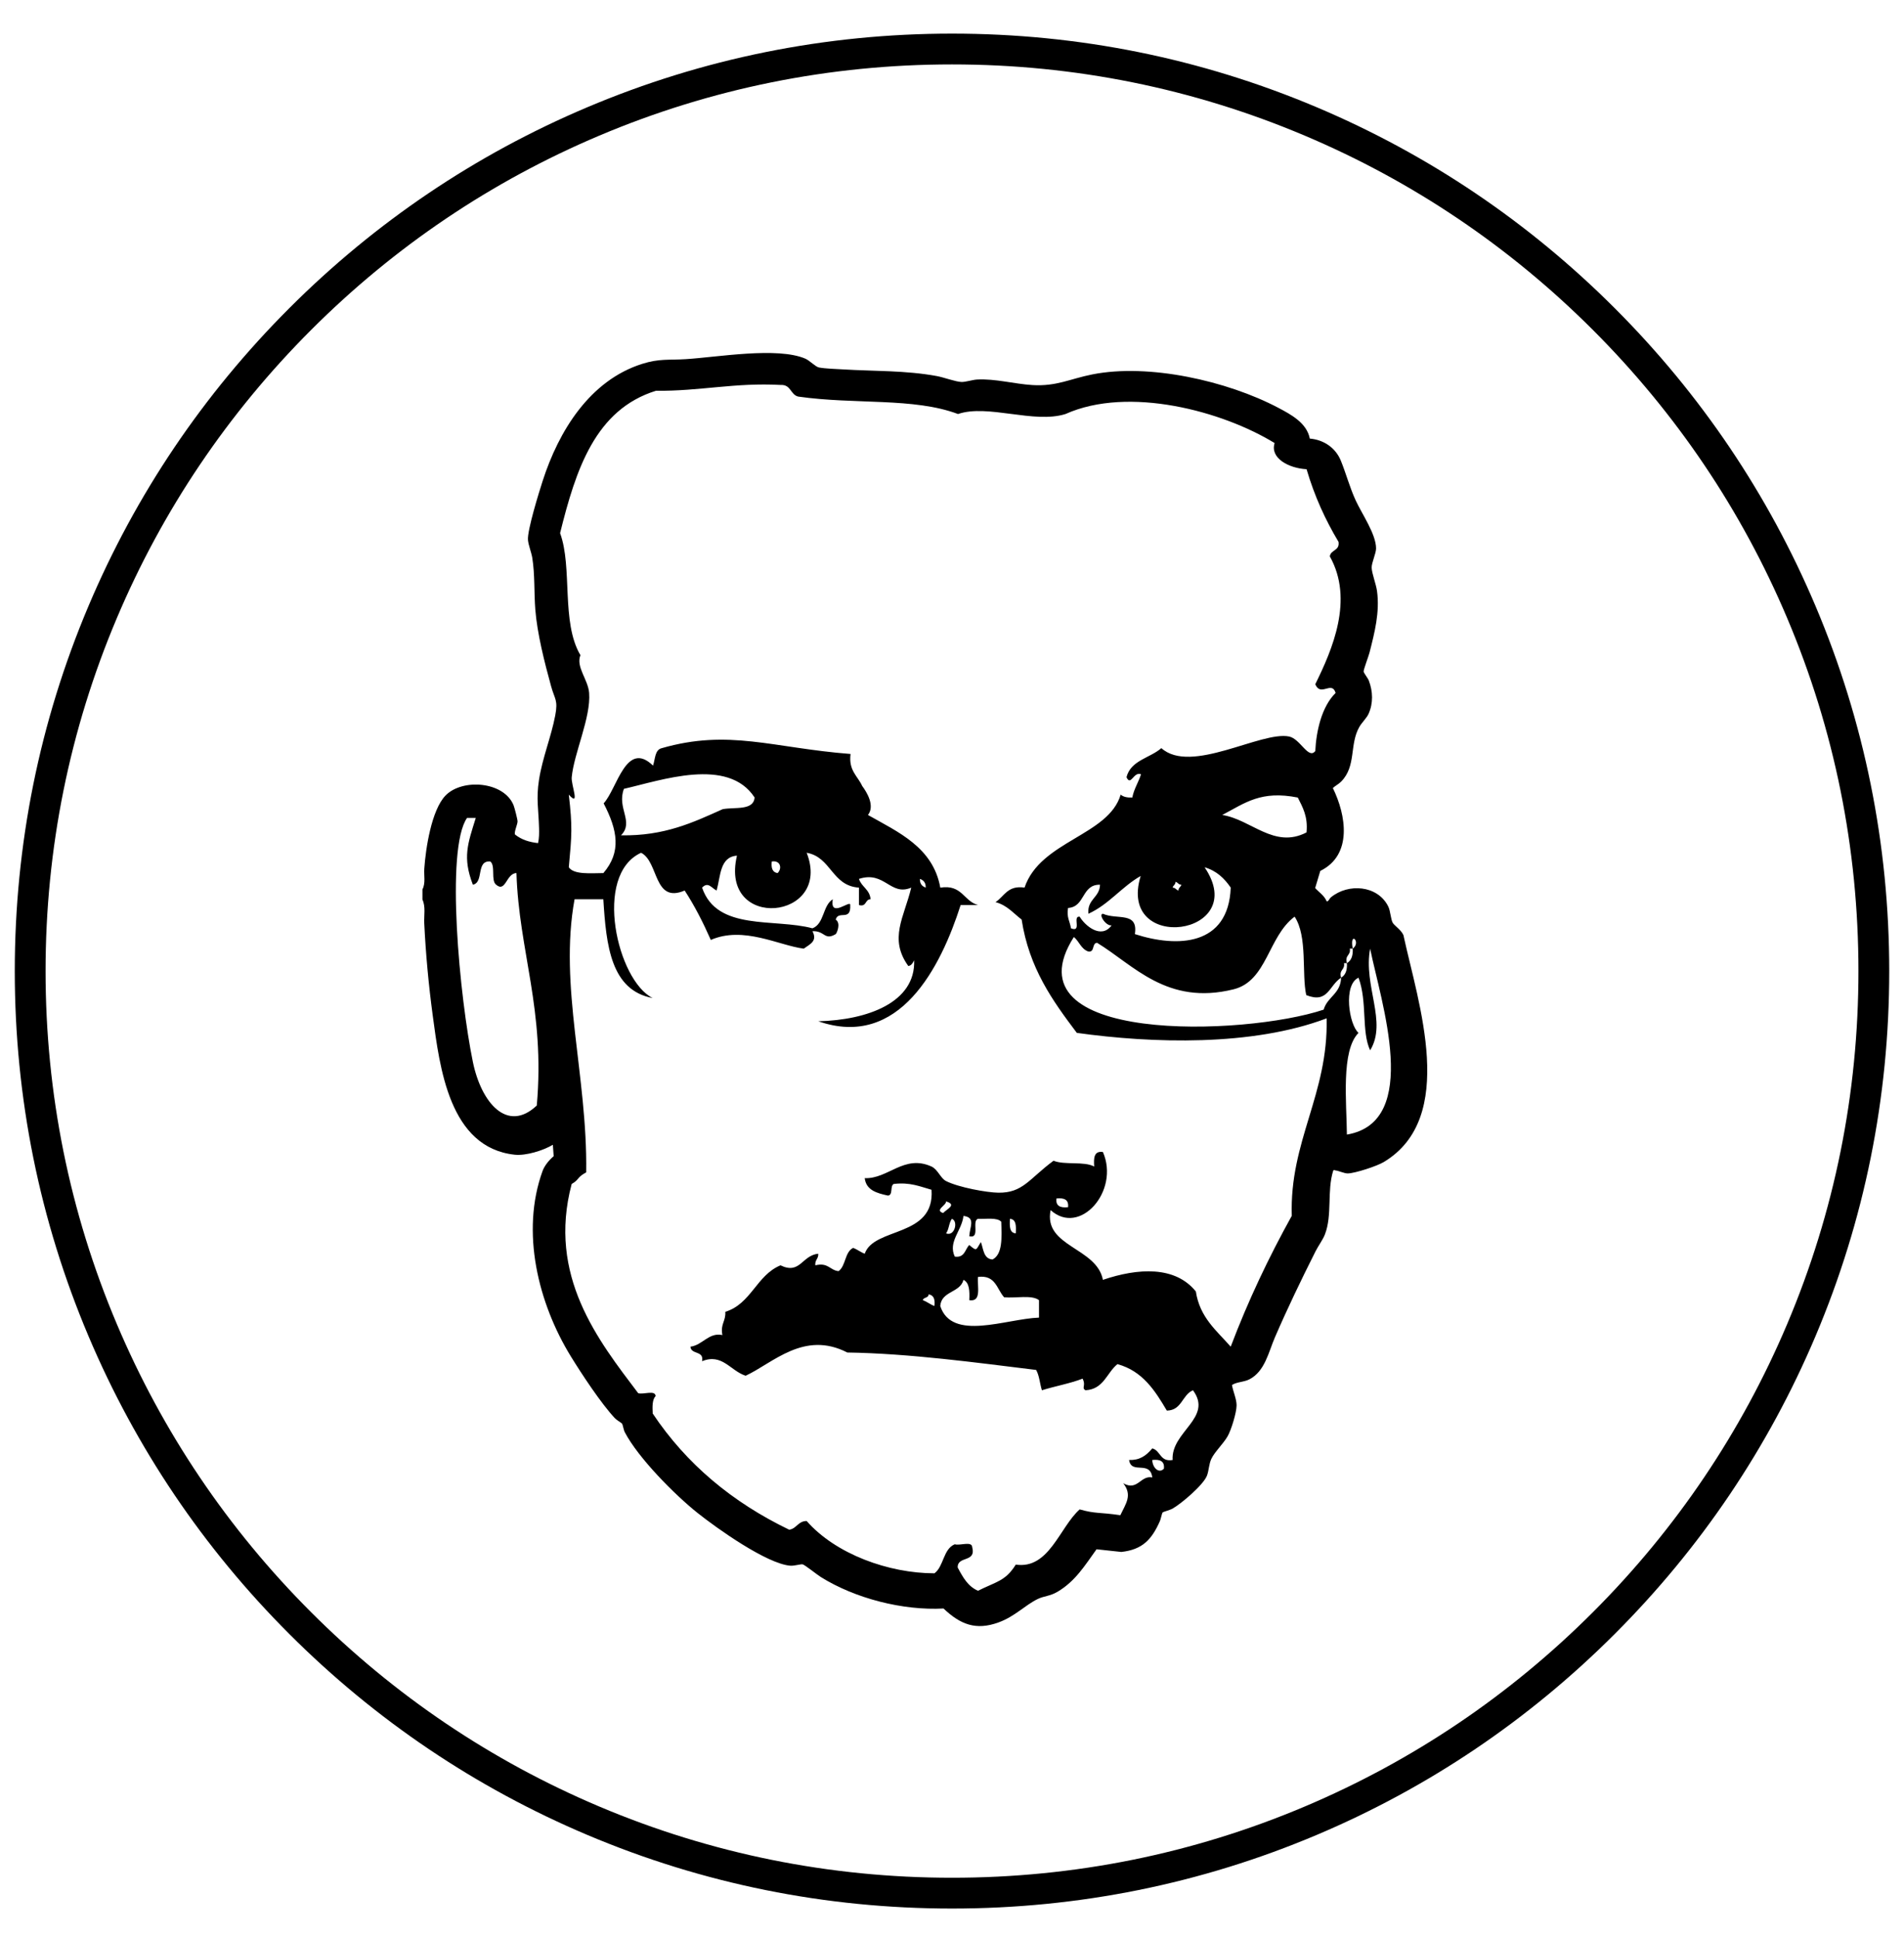
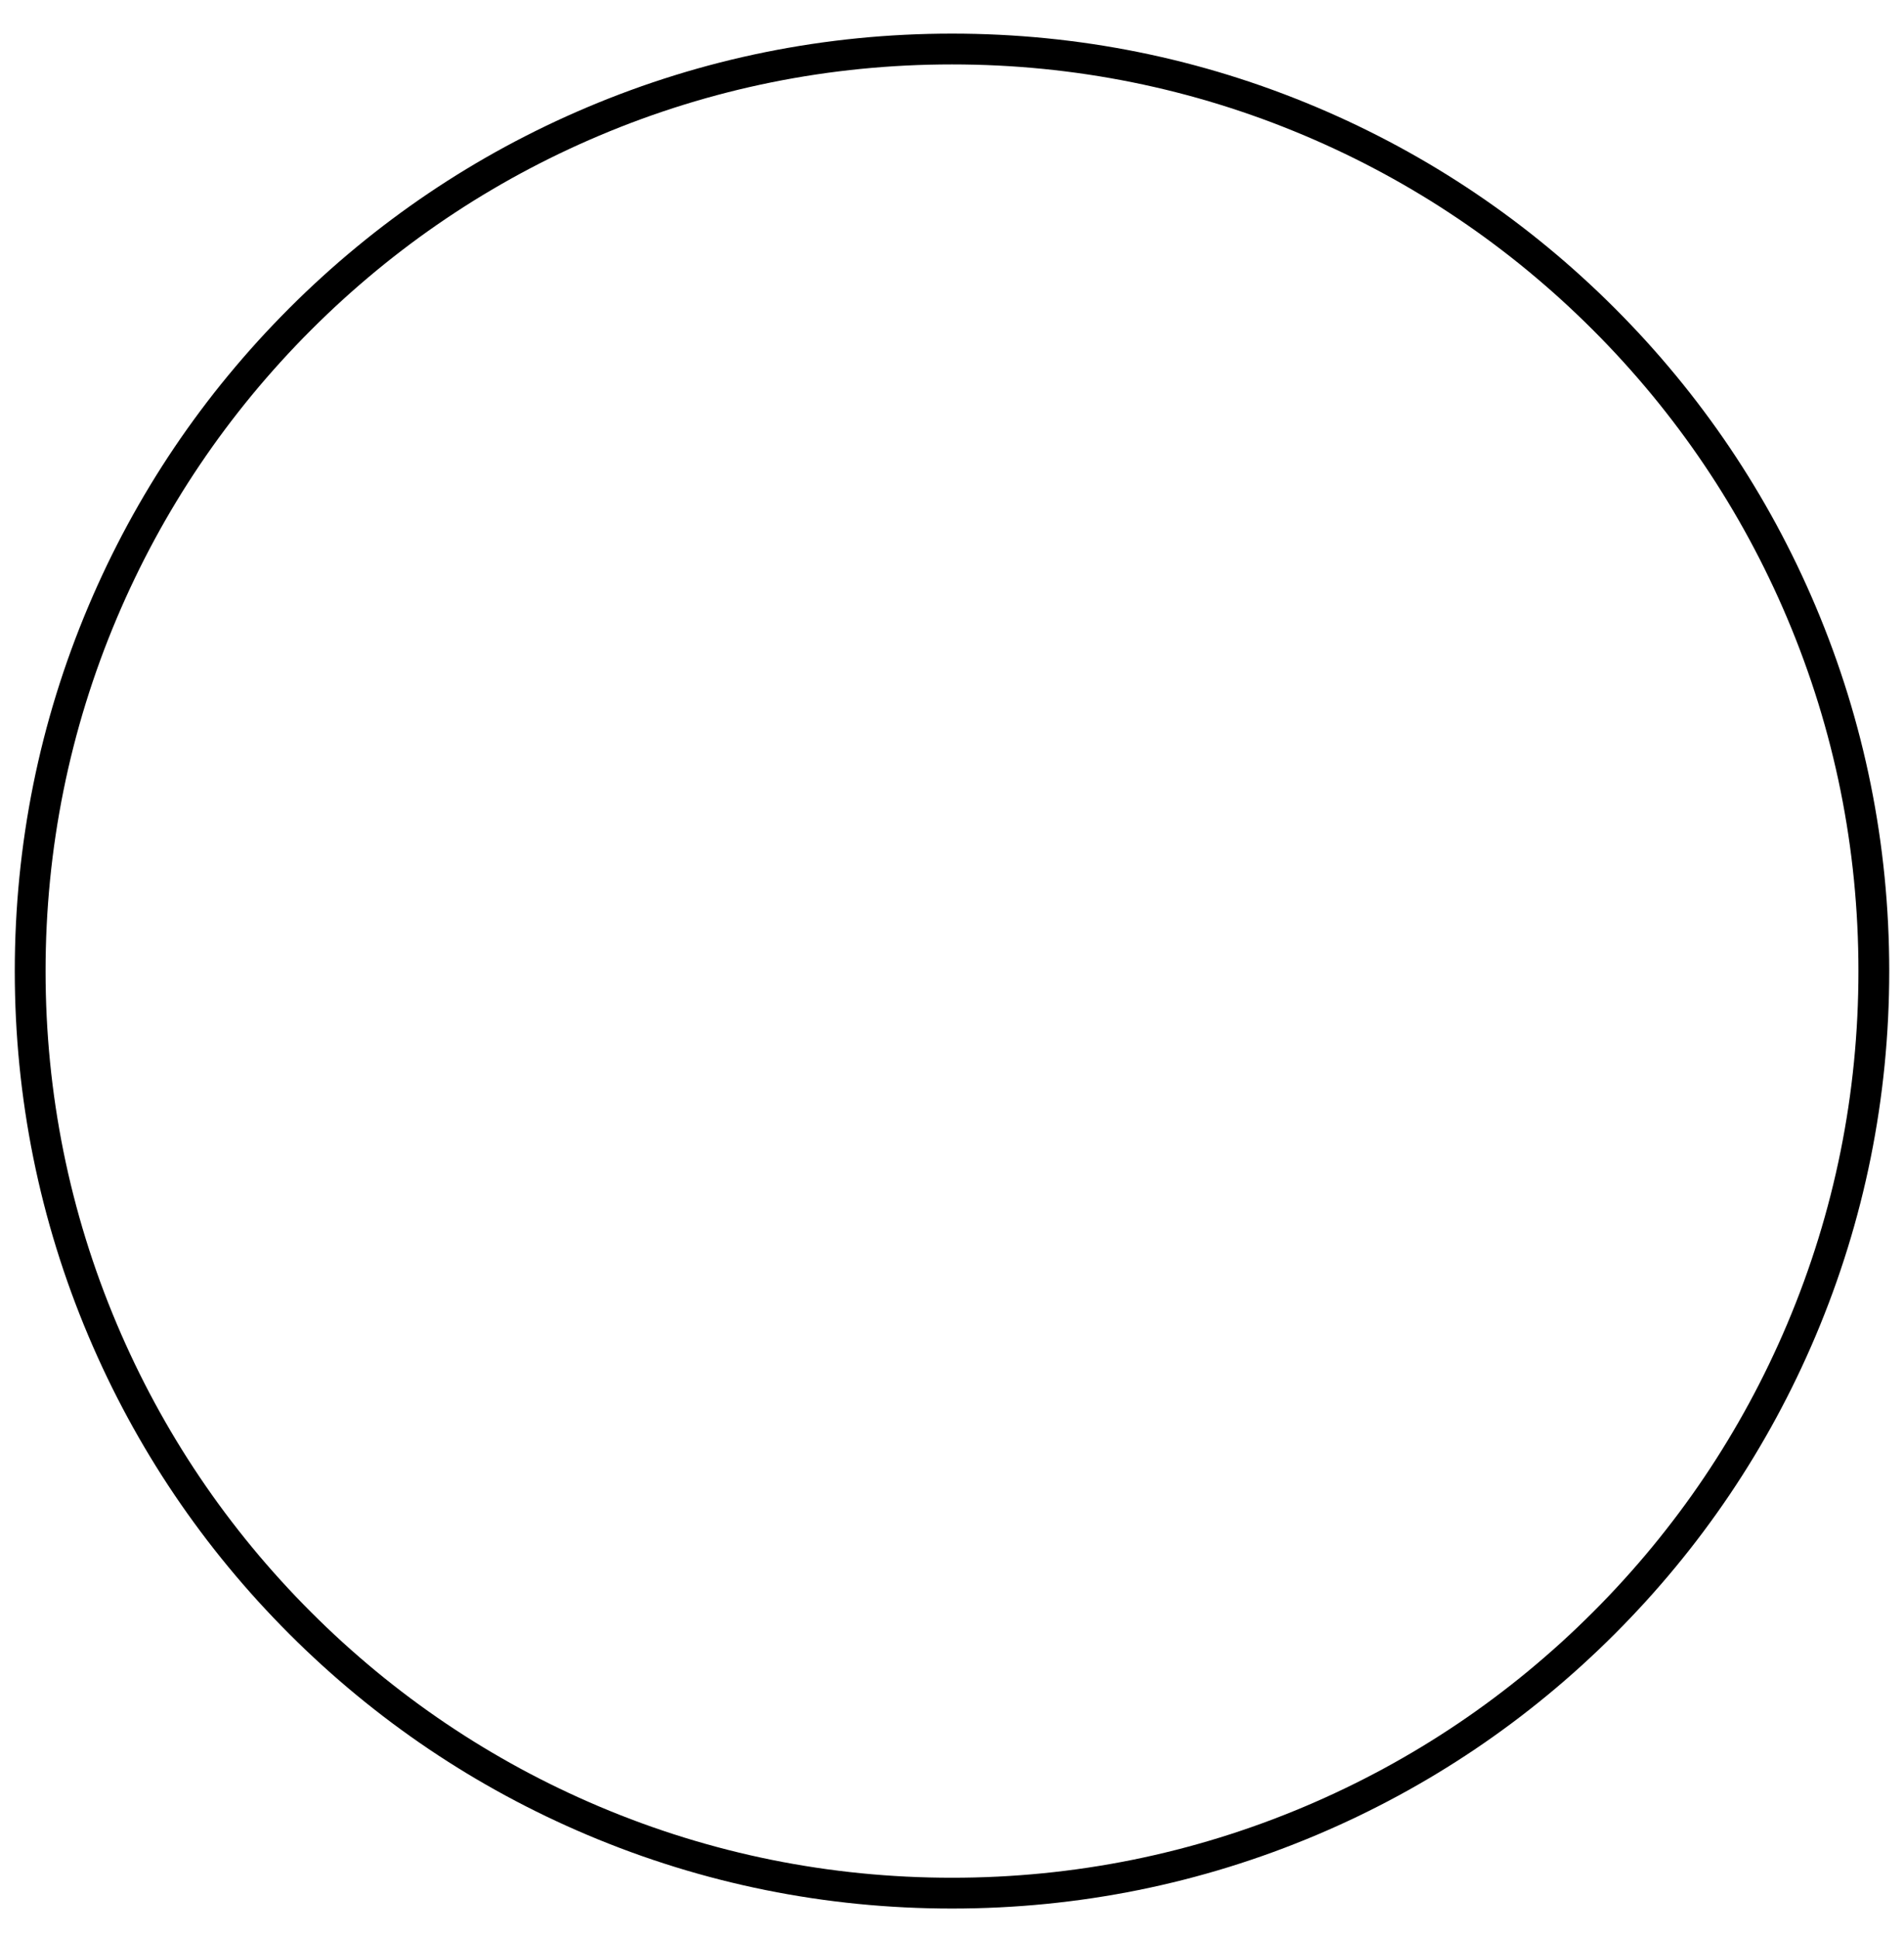
<svg xmlns="http://www.w3.org/2000/svg" viewBox="0 0 1545.03 1572.14" version="1.1">
  <g id="Layer_1_xA0_Image">
    <path d="M772.52,1548.33c-102.67,0-202.27-20.11-296.04-59.77-90.57-38.31-171.9-93.14-241.74-162.98-69.84-69.84-124.68-151.18-162.98-241.74-39.66-93.77-59.77-193.37-59.77-296.04s20.11-202.27,59.77-296.04c38.31-90.57,93.14-171.9,162.98-241.74,69.84-69.84,151.18-124.68,241.74-162.98,93.77-39.66,193.37-59.77,296.04-59.77s202.27,20.11,296.04,59.77c90.57,38.31,171.9,93.14,241.74,162.98,69.84,69.84,124.68,151.18,162.98,241.74,39.66,93.77,59.77,193.37,59.77,296.04s-20.11,202.27-59.77,296.04c-38.31,90.57-93.14,171.9-162.98,241.74-69.84,69.84-151.18,124.68-241.74,162.98-93.77,39.66-193.37,59.77-296.04,59.77ZM772.52,52.26c-99.3,0-195.63,19.45-286.3,57.8-87.59,37.05-166.25,90.08-233.8,157.64-67.55,67.55-120.59,146.22-157.64,233.8-38.35,90.67-57.8,187-57.8,286.3s19.45,195.63,57.8,286.3c37.05,87.58,90.08,166.25,157.64,233.8,67.55,67.55,146.22,120.59,233.8,157.64,90.67,38.35,187,57.8,286.3,57.8s195.63-19.45,286.3-57.8c87.58-37.04,166.25-90.08,233.8-157.64,67.55-67.55,120.59-146.22,157.64-233.8,38.35-90.67,57.8-187,57.8-286.3s-19.45-195.63-57.8-286.3c-37.04-87.59-90.08-166.25-157.64-233.8-67.55-67.55-146.22-120.59-233.8-157.64-90.67-38.35-187-57.8-286.3-57.8Z" />
  </g>
  <g id="Layer_3">
-     <path d="M1139.1,759.63c-.69-4.08-7.49-8.65-8.86-10.85-1.72-2.77-1.87-9.65-3.71-13.37-8.58-17.3-32.44-19.04-46.51-7.46-1.41,1.16-1.73,3.2-3.41,3.35-1.99-4.81-6.28-7.4-9.4-10.86l4.16-13.9c26.35-12.9,20.98-45.3,10.2-67.23,2.05-1.93,4.71-3.19,6.7-5.2,12.52-12.64,6.58-30.06,14.83-44.47,1.95-3.41,5.92-7.11,7.46-10.56,3.86-8.66,3.54-18.1.23-26.87-.83-2.19-4.19-6.23-4.25-7.46-.07-1.67,3.99-12.26,4.75-15.24,4.21-16.5,8.43-32.82,6.12-49.99-.76-5.7-4.2-14.25-4.34-18.93-.13-4.13,3.55-11.43,3.56-15.69.01-11.57-11.56-28.1-16.52-38.9-4.93-10.74-7.75-21.67-12.05-32.24-4.29-10.54-13.92-17.01-25.2-17.96-2.43-12.65-15.1-19.45-25.66-25.02-41.26-21.74-104.92-36.18-150.91-27.02-18.02,3.59-29,9.79-48.41,8.63-14.58-.87-30.37-5.31-45.04-4.49-3.7.21-9.44,2.11-12.66,1.98-4.83-.18-14.28-3.74-19.85-4.77-25.39-4.69-50.74-3.88-76.38-5.44-5.68-.35-14.16-.55-19.45-1.57-2.69-.52-7.62-5.67-10.92-7.1-22.73-9.83-71.49-1.21-97.22.37-13.68.84-21.43-.55-35.23,3.81-42.65,13.47-67.75,54.6-80.76,94.9-2.96,9.16-12.58,40.12-11.94,47.96.34,4.2,2.79,10.07,3.5,14.55,2.2,13.77,1.37,27.99,2.45,41.84,1.52,19.57,7.55,43.2,12.81,62.26,2.98,10.81,5.75,11.06,3.36,23.74-3.23,17.16-10.34,34.13-13.16,52.15-2.42,15.46-.36,24.08.02,38.99.11,4.17.13,8.36-.79,12.42-7.11-.87-12.94-2.51-18.62-6.9-1.13-1.9,1.98-8.19,1.98-10.74,0-1.62-2.52-11.35-3.25-13.13-7.91-19.35-41.57-21.84-55.17-7.88-11.45,11.74-16.14,43.17-17.26,59.31-.39,5.54,1.17,11.86-1.51,16.88v8.26c2.73,5.72,1.17,12.91,1.47,19.17,1.2,24.87,3.56,50.22,6.89,74.93,5.68,42.11,13.4,107.2,66.54,112.88,9.05.97,23.11-3.38,30.94-8.05l.65,9.26c-3.6,3.03-7.37,7.5-9.02,12.03-17.89,49.35-3.53,107.35,23.07,150.56,8.8,14.28,24.45,38.03,35.62,49.96,1.59,1.7,5.28,3.71,5.77,4.36.76,1.03,1.2,4.95,2.31,7.07,10.91,20.83,40.55,50.75,59.11,65.51,15.7,12.49,56.09,41.21,75.14,42.72,3.28.26,8.73-1.47,10.08-1.09,1.91.53,11.65,8.37,14.59,10.21,27.95,17.5,66.8,27.38,99.69,25.61,13.62,12.94,26.25,17.97,44.6,11.3,13.4-4.87,21.5-14.02,31.97-19.07,5.02-2.42,9.86-2.21,15.95-5.82,14.46-8.57,22.09-21.2,31.64-34.46l20.13,2.16c17.12-1.89,24.63-10.02,31.29-25.01.76-1.71,1.6-6.42,2.28-7.1.45-.45,5.87-1.85,7.9-2.99,7.26-4.06,25.15-19.33,28.01-26.79,1.59-4.15,1.55-9.38,3.58-13.68,2.61-5.53,9.81-12.33,13.21-18.32,2.95-5.18,7.25-19.26,7.25-25.09,0-5.18-2.92-11.3-3.74-16.46,4.07-2.62,9.62-2.27,14.15-4.6,12.59-6.46,15.54-22.14,20.71-34.09,10.33-23.88,21.32-46.64,32.99-69.85,2.13-4.23,5.86-9.25,7.52-13.5,6.18-15.83,1.59-35.36,6.77-51.81.65-1.03,1.04-.31,1.69-.24,3.06.32,7.3,2.54,10.24,2.45,6.1-.19,23.59-5.94,29.07-9.22,60.02-35.97,27.94-129.14,16.22-183.07ZM435.58,896.87c-23.77,22.4-44.96-1.84-51.86-35.36-10.65-51.71-22.42-172.74-4.71-197.99h7.07c-6.56,21.1-10.86,32.04-2.36,54.21,9.19-1.81,2.25-19.75,14.14-18.86,4.43,3.43.28,15.43,4.72,18.86,7.87,6.69,8.16-9.29,16.5-9.43,1.95,63.23,23.41,110.74,16.5,188.56ZM1100.03,748.37c.16-.7.24-1.03.25-1.09,0-.01,0-.01,0,0-.12.52-4.41,19.12-.25,1.09ZM944.46,1191.5c-4.03,4.26-9.26-.73-9.43-7.07,6.16-.66,10.14.86,9.43,7.07ZM1048.18,986.43c-18.5,33.35-35.25,68.46-49.5,106.07-11.39-12.97-25.09-23.63-28.29-44.78-16.81-20.84-46.93-19.09-75.42-9.43-5.08-26.49-48.47-26.76-42.43-56.57,23.76,21.45,56.25-15.49,42.43-47.15-7.36-1.07-7.53,5.04-7.07,11.79-8.1-4.46-24.12-1.02-33-4.71-19.88,14.75-24.83,26.19-44.78,25.93-9.35-.12-32.2-4.26-42.43-9.43-4.49-2.27-6.74-9.5-11.79-11.79-22.29-10.1-35.14,10.18-54.21,9.43,1.17,9.82,9.83,12.16,18.86,14.14,4.36-.35,1.45-7.98,4.72-9.43,13.35-1.57,21.42,2.15,30.64,4.72,2.75,38.97-46.64,30-54.21,51.86-3.49-1.23-5.94-3.49-9.43-4.71-6.84,3.37-5.85,14.58-11.79,18.86-7.13-.72-8.42-7.29-18.86-4.72-.53-4.46,2.66-5.2,2.36-9.43-13.41,1.4-14.57,17.16-30.64,9.43-19.46,8.04-23.76,31.24-44.78,37.71.52,7.59-4.17,9.97-2.36,18.86-11.07-2.38-16.04,8.18-25.93,9.43.43,6.65,11.2,2.94,9.43,11.79,16.38-6.62,22.86,7.72,35.36,11.79,22.27-10.37,47.35-36.88,82.5-18.86,50.68.79,104.28,8.18,153.21,14.14,2.61,4.46,3,11.14,4.71,16.5,10.76-3.38,22.82-5.46,33-9.43,3.01,5.9-1.19,7.38,2.36,9.43,14.88-.84,17.21-14.22,25.93-21.21,20.35,5.57,30.45,21.4,40.07,37.71,12.33-.24,12.34-12.8,21.21-16.5,16.55,22.38-18,33.6-16.5,56.57-10.38,1.74-9.65-7.63-16.5-9.43-5.14,6.2-10.51,9.7-18.85,9.43,1.93,12.1,16.92-.14,18.85,14.15-9.62-1.96-11.89,11.37-23.57,4.71,7.62,9.82,2.07,16.48-2.36,25.93-17.11-2.5-20.23-1.07-33-4.71-16.32,14.48-24.84,48.8-51.85,44.78-8.38,13.45-15.79,13.75-30.64,21.22-8.27-3.52-12.4-11.17-16.5-18.86-.32-9.75,15.17-3.69,11.79-16.5-.29-5.21-10-1-14.14-2.36-9.48,3.87-8.84,17.87-16.5,23.57-37.15-.04-80.07-15.53-103.71-42.43-7.03.03-8.01,6.13-14.14,7.07-46.13-22.23-83.43-53.28-110.78-94.28-.31-5.81-.36-11.36,2.36-14.14-.29-5.21-10-1-14.14-2.36-32.53-42.97-73.79-95.14-53.98-169.71,6.5-3.7,3.79-5.08,11.78-9.43,1.15-78.26-22.32-151.22-9.43-221.56h23.34c2.32,37.75,6.22,73.93,40.07,80.14-28.62-13.93-48.72-99.9-9.43-117.85,14.53,7.35,9.94,41.45,35.36,30.64,8.08,12.35,14.95,25.9,21.21,40.07,26.52-11.54,55.21,4.5,75.42,7.07,5.65-3.92,11.13-6.33,7.07-14.14,10.1-.53,9.61,7.84,18.86,2.36.79-.57,4.52-8.77,0-11.79,2.15-7.87,12.51,1.84,11.79-11.78.51-4.89-16.82,11.34-14.14-4.72-8.29,5.06-6.82,19.89-16.5,23.57-30.99-8.34-77.49,2.54-89.57-33,4.9-5.11,7.62.29,11.79,2.36,3.27-11.66,2.52-27.33,16.5-28.29-14.59,61.73,78.02,52.4,56.57-2.36,20.04,3.53,20.32,26.82,42.43,28.29v14.14c6.43,1.72,4.74-4.69,9.43-4.72-.67-7.97-7.34-9.95-9.43-16.5,20.95-6.81,25.48,14.33,42.43,7.07-5.78,24.1-18.41,41.38-2.36,63.64,2.64-.5,3.67-2.61,4.72-4.71,1.25,34.25-37.89,48.53-77.78,49.5,65.88,22.92,99.48-44.13,115.5-94.28h14.14c-11.76-3.17-12.93-16.93-30.64-14.14-5.84-32.66-34.11-45.01-58.69-58.93,5.78-7.5-.84-18.35-4.71-23.57-3.68-8.11-11.14-12.43-9.43-25.93-63.24-4.93-98.56-20.43-153.21-4.71-5.71,1.36-5.24,8.9-7.07,14.14-21.87-21.07-29.11,18.84-40.07,30.64,11.3,21.82,14.53,39.35-.23,56.57-10.28.06-23.96,1.4-28.05-4.72,2.42-26.24,3.05-32.63,0-58.93,9.57,10.61,1.76-7.87,2.36-14.14,1.86-19.59,15.66-48.43,14.14-68.36-.83-10.88-10.91-21.09-7.07-30.64-15.85-26.72-6.25-71.06-16.5-99,12.78-51.64,28.6-100.25,77.78-115.5,35.75.39,63.94-6.77,101.35-4.71,8.28-.42,7.75,7.96,14.14,9.43,46.17,6.59,93.67.63,129.64,14.14,24.12-8.26,61.7,8.07,87.21,0,51.33-22.99,127.5-2.31,169.7,23.57-3.88,12.1,11.21,20.41,25.93,21.21,6.41,21.87,15.32,41.25,25.93,58.93,1.11,7.4-6.34,6.23-7.07,11.78,19.66,35.05,2.07,75.59-11.79,103.71,4.3,10.63,13.4-3.21,16.5,7.07-11.51,11.29-15.76,31.47-16.5,47.14-5.56,7.12-12.15-9.91-21.21-11.78-22.71-4.7-79.58,31.03-103.71,9.43-9.21,8.07-24.78,9.79-28.28,23.57,3.53,7.79,5.76-4.9,11.78-2.36-2.07,6.58-5.64,11.64-7.07,18.86-4.11.18-7.33-.52-9.43-2.36-9.8,33.35-65.19,37.44-78.01,75.43-13.82-2.04-16.39,7.18-23.57,11.79,9.35,2.44,14.52,9.05,21.21,14.14,6.08,39.49,25.19,65.96,44.79,91.93,61.13,8.54,142.25,11.08,202.71-11.79,1.37,61.92-30.22,99.43-28.29,160.28ZM857.26,972.29c6.17-.66,10.14.86,9.43,7.07-6.17.66-10.14-.86-9.43-7.07ZM767.69,974.65c9.16,2.75.64,6.16-2.36,9.43-7.23-2.32,2.71-6.29,2.36-9.43ZM793.62,988.79c6.79.28,15.43-1.29,18.86,2.35.4,12.97,1.2,26.34-7.07,30.64-7.31-.55-7.36-8.36-9.43-14.14-4.05,6.08-2.92,8.05-9.43,2.36-3.55,3.52-3.58,10.57-11.79,9.43-5.65-12.08,5.68-20.83,7.07-33,10.17,1.26,5.1,8.79,4.71,16.5,9.24,2.17,1.71-12.43,7.07-14.14ZM767.69,1000.58c2.4-3.1,2.31-8.69,4.72-11.78,5.41,1.85,2.29,14.59-4.72,11.78ZM781.83,1038.29c4.8,2.27,5.09,9.05,4.71,16.5,10.22,1.57,6.35-10.94,7.07-18.86,14.4-1.83,15.2,9.94,21.21,16.5,9.34.87,22.59-2.16,28.29,2.36v14.14c-26.9.98-70.76,19.48-80.14-9.43,1.01-12.35,16.14-10.57,18.86-21.21ZM819.54,988.79c5.15.34,5.06,5.94,4.72,11.78-5.15-.34-5.06-5.94-4.72-11.78ZM760.62,977c-.99-.99,1.55,1.55,0,0h0ZM758.26,1059.5c-3.48-1.22-5.94-3.49-9.43-4.71.58-2.56,4.69-1.6,4.71-4.72,4.15.57,5.37,4.06,4.71,9.43ZM680.48,1066.57c1.55,1.55-.99-.99,0,0h0ZM506.29,639.95c30.2-6.86,84.44-26.17,106.07,7.07-.99,10.8-16,7.57-25.93,9.43-23.86,10.71-47.26,21.88-82.5,21.21,10.85-11.01-3.61-21.96,2.36-37.71ZM626.27,698.87c7.34-1.1,8.43,5.92,4.72,9.43-4.15-.57-5.37-4.06-4.72-9.43ZM746.48,713.01c2.9,1.03,4.84,3.02,4.71,7.07-2.9-1.03-4.84-3.02-4.71-7.07ZM1079.05,555.09c-.99-.99,1.55,1.54,0,0h0ZM894.97,741.3c-3.84.28,2.25,10.05,7.07,9.43-8.63,11.58-21.78-.01-25.93-7.07-6.25-.75,2.21,13.2-7.07,9.43-.75-5.53-3.72-8.85-2.35-16.5,14.08-.85,10.75-19.11,25.93-18.86-.33,10.67-10.49,11.51-9.43,23.57,16.74-7.62,26.9-21.81,42.42-30.64-19.45,63.42,89.87,48.84,51.86-7.07,9.75,2.83,16.11,9.04,21.22,16.5-1.8,47.52-43.47,48.85-77.78,37.71,2.86-18.62-14.57-11.34-25.93-16.5ZM951.54,720.09c.45-1.91,2.37-2.35,2.36-4.71,1.91.45,2.35,2.37,4.72,2.36-.45,1.91-2.36,2.35-2.36,4.72-1.9-.45-2.35-2.37-4.72-2.36ZM991.84,661.16c18.82-9.95,31.49-20.04,61.28-14.14,3.91,7.88,8.34,15.23,7.07,28.29-26.26,13.61-44.83-10.52-68.35-14.14ZM1088.25,793.15c-.3,13.05-11.2,15.51-14.14,25.93-64.25,21.52-258.22,28.11-202.71-58.93,4.33,3.53,5.88,9.84,11.79,11.79,5.43.72,2.62-6.81,7.07-7.07,29.53,17.91,56.64,51.18,110.78,37.71,27.22-6.77,27.89-42.84,49.5-58.93,10.67,16.17,5.61,46.41,9.43,63.64,17.8,7.06,18.26-7.59,28.28-14.14-1.94-6.66,3.32-6.11,2.36-11.78h2.36c-1.95-6.66,3.32-6.11,2.35-11.79h2.36c-2.72-15.09,7.2-5.18,0,0,.35,5.85-1.22,9.78-4.71,11.79.35,5.85-1.22,9.78-4.72,11.78ZM1092.96,920.44c-.22-25.84-4.9-68.14,9.43-82.5-7.78-6.79-12.55-39.13,0-44.78,7.3,19.61,2.23,43.55,9.43,58.93,14.14-23.05-5.72-52.22,0-82.5,8.59,42.67,41.93,140.61-18.85,150.85Z" />
-   </g>
+     </g>
</svg>